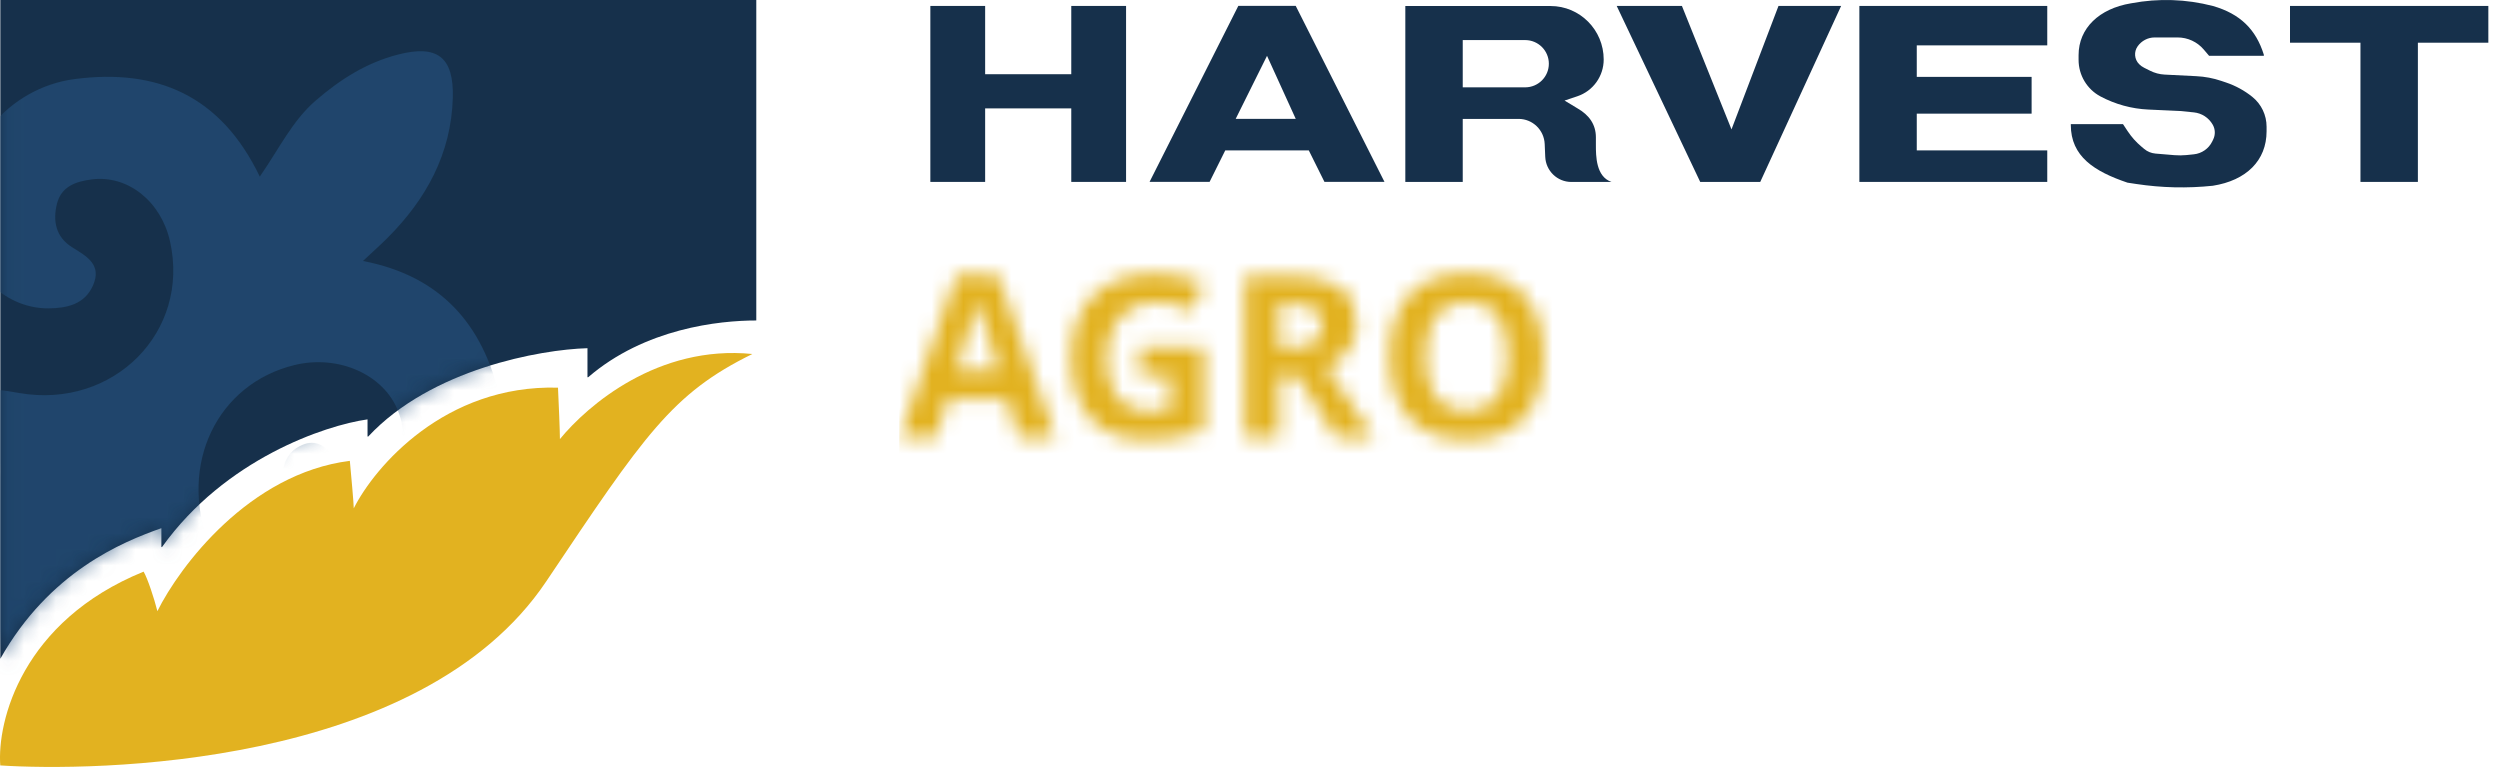
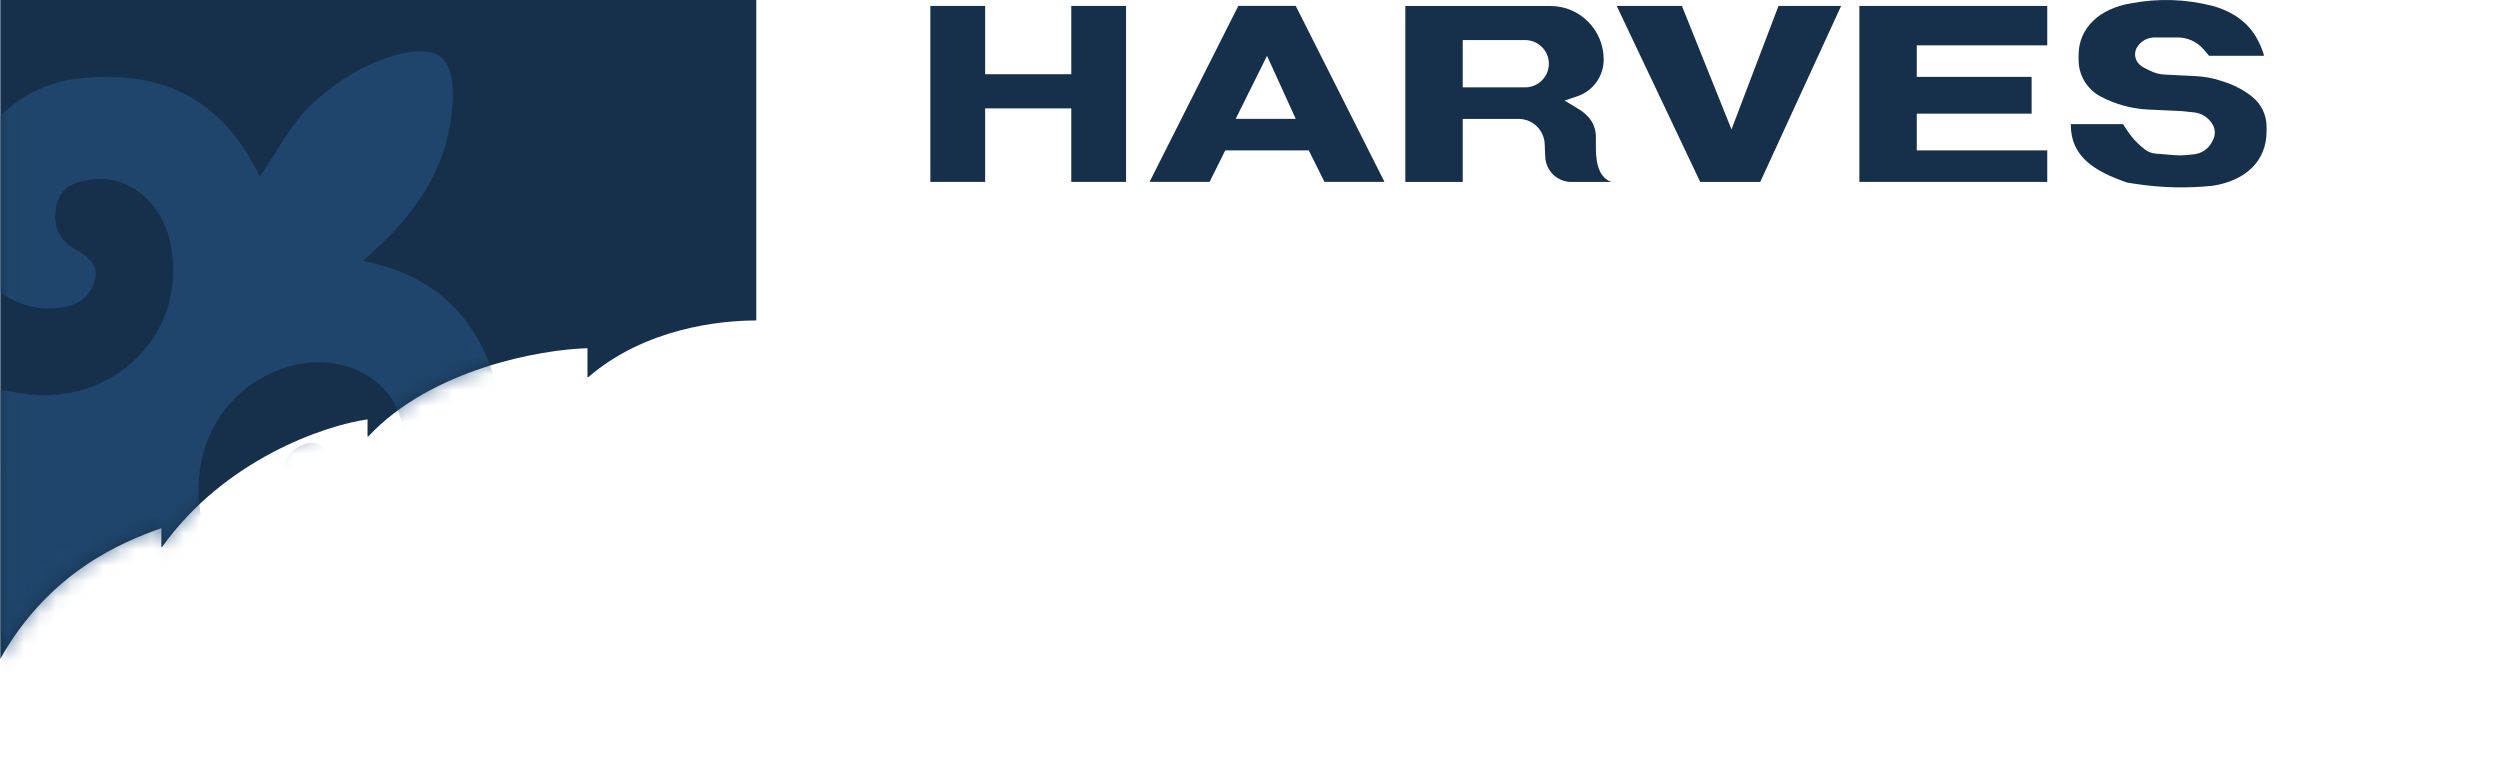
<svg xmlns="http://www.w3.org/2000/svg" width="157" height="49" viewBox="0 0 157 49" fill="none">
  <path d="M61.867 0.373H58.426V11.424H61.867V6.807H67.276V11.424H70.717V0.373H67.276V4.661H61.867V0.373Z" fill="#16304B" />
  <path d="M105.625 0.373H101.529L106.773 11.424H110.544L115.623 0.373H111.689L108.738 8.126L105.625 0.373Z" fill="#16304B" />
  <path d="M128.568 0.373H116.768V11.424H128.568V9.445H120.373V7.137H127.585V4.828H120.373V2.849H128.568V0.376V0.373Z" fill="#16304B" />
  <path d="M142.174 3.506H138.732L138.396 3.111C137.986 2.629 137.386 2.352 136.757 2.352H135.309C134.887 2.352 134.49 2.561 134.245 2.907C134 3.25 134.036 3.726 134.334 4.025C134.427 4.119 134.534 4.197 134.652 4.255L135.028 4.443C135.312 4.585 135.62 4.668 135.938 4.684L137.931 4.784C138.466 4.81 138.993 4.909 139.502 5.082L139.797 5.181C140.397 5.383 140.955 5.689 141.448 6.085C142.012 6.54 142.341 7.228 142.341 7.956V8.244C142.341 10.084 141.065 11.335 138.965 11.665C137.365 11.833 135.753 11.796 134.161 11.555L133.606 11.471C131.524 10.765 130.047 9.828 130.047 7.844V7.796H133.324L133.619 8.241C133.859 8.603 134.148 8.927 134.48 9.205L134.657 9.354C134.855 9.521 135.101 9.621 135.359 9.644L136.554 9.744C136.804 9.765 137.055 9.762 137.305 9.739L137.77 9.691C138.265 9.642 138.704 9.338 138.925 8.891L138.985 8.768C139.134 8.469 139.124 8.118 138.959 7.83C138.712 7.396 138.273 7.108 137.777 7.058L136.927 6.972L134.918 6.88C133.867 6.833 132.839 6.55 131.91 6.056C131.064 5.606 130.535 4.721 130.535 3.76V3.464C130.535 1.758 131.845 0.541 133.812 0.211L133.859 0.203C135.555 -0.116 137.3 -0.059 138.97 0.376C140.694 0.87 141.678 1.86 142.166 3.428L142.171 3.511L142.174 3.506Z" fill="#16304B" />
-   <path d="M143.812 2.682V0.373H156.268V2.682H151.843V11.424H148.237V2.682H143.812Z" fill="#16304B" />
  <path fill-rule="evenodd" clip-rule="evenodd" d="M88.254 0.373V11.424H91.86V7.467H95.369C96.248 7.467 96.971 8.163 97.007 9.048L97.041 9.846C97.078 10.731 97.8 11.427 98.68 11.427H101.205C100.222 11.097 100.222 9.778 100.222 9.118V8.624C100.222 7.802 99.783 7.218 99.074 6.81L98.254 6.315L99.058 6.045C100.047 5.713 100.712 4.784 100.712 3.737C100.712 1.881 99.217 0.378 97.375 0.378H88.257L88.254 0.373ZM91.86 5.485V2.517H95.781C96.603 2.517 97.268 3.182 97.268 4.001C97.268 4.82 96.603 5.485 95.781 5.485H91.86Z" fill="#16304B" />
  <path fill-rule="evenodd" clip-rule="evenodd" d="M72.193 11.421H75.963L76.947 9.443H82.191L83.175 11.421H86.945L81.372 0.37H77.766L72.193 11.421ZM77.602 7.464L79.569 3.506L81.372 7.464H77.602Z" fill="#16304B" />
-   <path d="M0.017 48.073C-0.189 45.298 1.376 39.006 9.019 35.899C9.265 36.312 9.687 37.59 9.884 38.381C11.283 35.566 15.654 29.737 21.97 28.941C22.051 29.809 22.216 31.626 22.216 31.923C23.53 29.314 27.937 24.147 35.042 24.345C35.082 25.172 35.163 27.079 35.163 27.574C36.894 25.46 41.327 21.637 47.249 22.231C42.192 24.713 40.466 27.322 34.302 36.515C26.404 48.289 5.697 48.442 0.022 48.069L0.017 48.073Z" fill="#E2B220" />
  <path d="M0.021 41.363V0H47.495V20.126C45.16 20.126 40.498 20.621 36.934 23.693C36.916 23.706 36.893 23.693 36.893 23.675V21.867C33.944 21.948 27.08 23.176 23.126 27.412C23.113 27.43 23.081 27.417 23.081 27.394V26.337C20.419 26.711 14.129 28.829 10.18 34.347C10.166 34.365 10.135 34.356 10.135 34.334V33.169C7.669 34.037 3.106 35.903 0.021 41.368V41.363Z" fill="#16304B" />
  <g opacity="0.66">
    <mask id="mask0_9026_13225" style="mask-type:luminance" maskUnits="userSpaceOnUse" x="0" y="0" width="48" height="42">
      <path d="M0.021 41.363V0H47.495V20.126C45.16 20.126 40.498 20.621 36.934 23.693C36.916 23.706 36.893 23.693 36.893 23.675V21.867C33.944 21.948 27.08 23.176 23.126 27.412C23.113 27.43 23.081 27.417 23.081 27.394V26.337C20.419 26.711 14.129 28.829 10.18 34.347C10.166 34.365 10.135 34.356 10.135 34.334V33.169C7.669 34.037 3.106 35.903 0.021 41.368V41.363Z" fill="white" />
    </mask>
    <g mask="url(#mask0_9026_13225)">
      <path d="M27.818 59.61C31.261 61.409 33.856 63.725 35.13 67.269C36.331 70.615 35.291 71.969 31.826 71.546C28.06 71.088 25.057 69.23 22.551 65.888C21.34 71.303 18.009 73.912 13.096 74.645C8.376 75.351 3.821 71.663 3.53 66.936C3.333 63.766 5.807 60.869 8.694 60.874C9.644 60.874 10.469 61.139 10.922 62.029C11.388 62.934 10.891 63.577 10.227 64.139C9.147 65.061 9.057 66.226 9.734 67.337C10.465 68.533 11.671 68.528 12.89 68.151C14.8 67.561 16.1 65.583 16.077 63.32C16.024 57.568 10.447 53.997 4.897 56.151C2.602 57.042 2.566 57.042 2.687 54.627C2.817 51.987 2.059 49.653 0.432 47.606C-0.998 45.807 -1.975 45.897 -3.011 47.916C-4.284 50.408 -4.548 53.053 -3.598 55.67C-2.966 57.406 -3.038 57.829 -5.059 57.42C-10.345 56.354 -14.792 59.844 -15.079 65.061C-15.258 68.34 -12.609 71.141 -9.74 70.719C-8.713 70.566 -7.87 70.17 -7.615 69.077C-7.355 67.971 -7.606 66.995 -8.664 66.401C-9.551 65.906 -10.385 65.389 -9.941 64.179C-9.52 63.032 -8.507 62.772 -7.435 62.691C-4.082 62.434 -1.177 65.911 -1.67 69.567C-2.603 76.466 -10.448 79.615 -16.612 75.562C-17.67 74.865 -18.714 74.083 -19.266 72.931C-20.243 70.881 -20.88 71.551 -21.776 73.012C-23.372 75.612 -25.596 77.505 -28.541 78.459C-31.558 79.435 -32.746 78.526 -32.472 75.333C-32.217 72.36 -31.06 69.77 -28.976 67.602C-28.429 67.035 -27.64 66.662 -27.326 65.569C-31.764 64.598 -34.333 61.692 -35.373 57.384C-36.704 51.87 -32.894 46.725 -27.492 46.662C-24.972 46.635 -22.623 48.312 -21.942 50.642C-21.583 51.861 -21.619 53.044 -22.695 53.88C-23.829 54.766 -24.555 53.903 -25.309 53.138C-26.165 52.275 -27.223 52.387 -28.191 52.864C-29.285 53.403 -29.424 54.447 -29.236 55.544C-28.855 57.784 -26.541 59.398 -23.915 59.282C-18.342 59.034 -14.886 53.124 -17.262 47.683C-17.979 46.045 -18.064 45.488 -16.02 45.753C-14.487 45.951 -12.887 45.753 -11.447 45.137C-9.78 44.422 -7.426 43.729 -7.606 41.678C-7.794 39.574 -10.26 39.448 -12.03 39.097C-13.644 38.773 -15.294 39.02 -16.845 39.515C-18.365 40.001 -18.589 39.587 -18.387 38.107C-17.643 32.706 -20.472 28.649 -25.282 28.02C-28.272 27.628 -31.123 29.351 -31.674 31.923C-31.979 33.34 -31.742 34.644 -30.307 35.324C-28.89 35.994 -27.882 35.328 -27.223 34.051C-26.797 33.232 -26.219 32.746 -25.273 33.016C-24.327 33.286 -23.856 34.024 -23.637 34.946C-23.045 37.406 -25.102 40.424 -27.855 41.139C-31.701 42.133 -35.911 39.987 -37.475 36.232C-39.3 31.856 -37.672 26.194 -33.66 23.675C-31.939 22.596 -32.221 22.231 -33.768 21.327C-36.758 19.587 -38.802 16.992 -39.528 13.538C-40.022 11.194 -39.246 10.353 -36.892 10.421C-33.714 10.506 -31.038 11.788 -28.707 13.888C-27.422 15.049 -26.453 14.869 -25.802 13.349C-24.201 9.616 -19.741 7.066 -15.28 7.331C-12.044 7.52 -9 10.075 -7.911 13.511C-6.888 16.74 -8.767 20.374 -11.842 21.084C-12.967 21.345 -14.11 21.404 -14.859 20.333C-15.643 19.209 -14.922 18.435 -14.097 17.684C-13.2 16.866 -13.227 15.849 -13.738 14.837C-14.249 13.825 -15.164 13.659 -16.19 13.754C-18.974 14.005 -20.92 17.239 -20.126 20.315C-18.835 25.339 -13.644 27.889 -8.758 25.726C-6.938 24.921 -6.548 24.993 -6.799 27.111C-7.148 30.03 -6.194 32.665 -4.167 34.856C-3.091 36.016 -2.137 35.913 -1.357 34.532C0.06 32.022 0.387 29.382 -0.424 26.607C-1.101 24.291 -1.092 24.287 1.212 24.682C7.125 25.703 11.958 20.837 10.675 15.152C10.111 12.638 8.022 10.983 5.776 11.266C4.772 11.392 3.848 11.703 3.575 12.805C3.306 13.888 3.512 14.896 4.534 15.53C5.448 16.097 6.421 16.623 5.838 17.932C5.314 19.11 4.22 19.353 3.059 19.366C0.132 19.393 -2.329 16.771 -2.446 13.52C-2.598 9.288 0.499 5.514 4.691 4.965C9.828 4.295 13.854 5.964 16.315 11.091C17.534 9.332 18.355 7.587 19.821 6.319C21.358 4.992 23.003 3.94 24.989 3.427C27.446 2.793 28.508 3.562 28.437 6.139C28.338 9.661 26.756 12.53 24.308 14.968C23.9 15.377 23.465 15.759 22.797 16.389C27.72 17.343 30.297 20.387 31.369 24.867C32.539 29.774 29.266 34.631 24.312 35.355C21 35.841 17.776 33.389 17.714 30.336C17.691 29.31 17.942 28.397 18.969 27.948C19.892 27.543 20.489 28.082 21.049 28.744C21.954 29.809 23.044 29.971 24.196 29.18C25.442 28.321 25.5 27.098 25.003 25.82C24.102 23.504 21.228 22.254 18.485 22.928C13.661 24.111 11.195 29.126 13.128 34.213C13.769 35.899 13.746 36.367 11.787 36.245C9.066 36.079 6.497 36.74 4.386 38.625C2.902 39.951 3.01 40.923 4.745 41.876C7.376 43.32 10.146 43.27 12.921 42.456C14.347 42.038 14.522 42.394 14.325 43.783C13.549 49.243 16.364 53.426 21.062 54.006C24.003 54.37 26.765 52.864 27.527 50.458C27.997 48.969 27.84 47.534 26.361 46.797C24.994 46.113 23.765 46.581 23.053 48.047C22.699 48.78 22.179 49.248 21.304 49.077C20.394 48.901 19.955 48.231 19.686 47.426C18.821 44.836 20.905 41.589 23.878 40.869C29.046 39.619 34.184 43.896 34.103 49.383C34.036 53.943 32.61 56.322 27.831 59.61H27.818Z" fill="#24507C" />
    </g>
  </g>
  <mask id="mask1_9026_13225" style="mask-type:alpha" maskUnits="userSpaceOnUse" x="56" y="17" width="41" height="11">
    <path d="M63.967 27.486L63.23 25.067H59.525L58.788 27.486H56.467L60.053 17.282H62.688L66.288 27.486H63.967ZM62.716 23.26C62.035 21.068 61.65 19.829 61.562 19.541C61.478 19.254 61.418 19.027 61.381 18.86C61.228 19.453 60.79 20.92 60.067 23.26H62.716ZM71.574 21.78H75.606V27.048C74.953 27.262 74.336 27.41 73.757 27.493C73.182 27.581 72.594 27.625 71.992 27.625C70.458 27.625 69.285 27.176 68.474 26.277C67.668 25.373 67.265 24.078 67.265 22.391C67.265 20.751 67.733 19.472 68.669 18.554C69.61 17.637 70.912 17.178 72.575 17.178C73.618 17.178 74.624 17.387 75.592 17.804L74.876 19.527C74.135 19.157 73.363 18.971 72.561 18.971C71.63 18.971 70.884 19.284 70.323 19.91C69.763 20.535 69.482 21.377 69.482 22.433C69.482 23.536 69.707 24.379 70.156 24.963C70.611 25.542 71.269 25.832 72.13 25.832C72.58 25.832 73.037 25.786 73.5 25.693V23.573H71.574V21.78ZM80.329 21.835H81.024C81.705 21.835 82.208 21.722 82.532 21.495C82.857 21.268 83.019 20.911 83.019 20.424C83.019 19.942 82.852 19.599 82.519 19.395C82.189 19.192 81.677 19.09 80.982 19.09H80.329V21.835ZM80.329 23.587V27.486H78.174V17.324H81.135C82.516 17.324 83.538 17.577 84.201 18.082C84.863 18.582 85.195 19.345 85.195 20.369C85.195 20.966 85.03 21.499 84.701 21.967C84.372 22.431 83.906 22.794 83.304 23.059C84.833 25.343 85.829 26.819 86.293 27.486H83.902L81.476 23.587H80.329ZM96.938 22.391C96.938 24.073 96.521 25.366 95.687 26.27C94.853 27.174 93.657 27.625 92.1 27.625C90.543 27.625 89.348 27.174 88.513 26.27C87.679 25.366 87.262 24.069 87.262 22.377C87.262 20.686 87.679 19.395 88.513 18.506C89.352 17.611 90.552 17.164 92.114 17.164C93.676 17.164 94.869 17.614 95.694 18.513C96.523 19.412 96.938 20.705 96.938 22.391ZM89.521 22.391C89.521 23.527 89.737 24.382 90.168 24.956C90.599 25.531 91.243 25.818 92.1 25.818C93.819 25.818 94.679 24.676 94.679 22.391C94.679 20.102 93.824 18.958 92.114 18.958C91.257 18.958 90.61 19.247 90.175 19.826C89.739 20.401 89.521 21.256 89.521 22.391Z" fill="#16304B" />
  </mask>
  <g mask="url(#mask1_9026_13225)">
-     <rect x="56.475" y="16.299" width="47.348" height="20.065" fill="#E2B220" />
-   </g>
+     </g>
</svg>